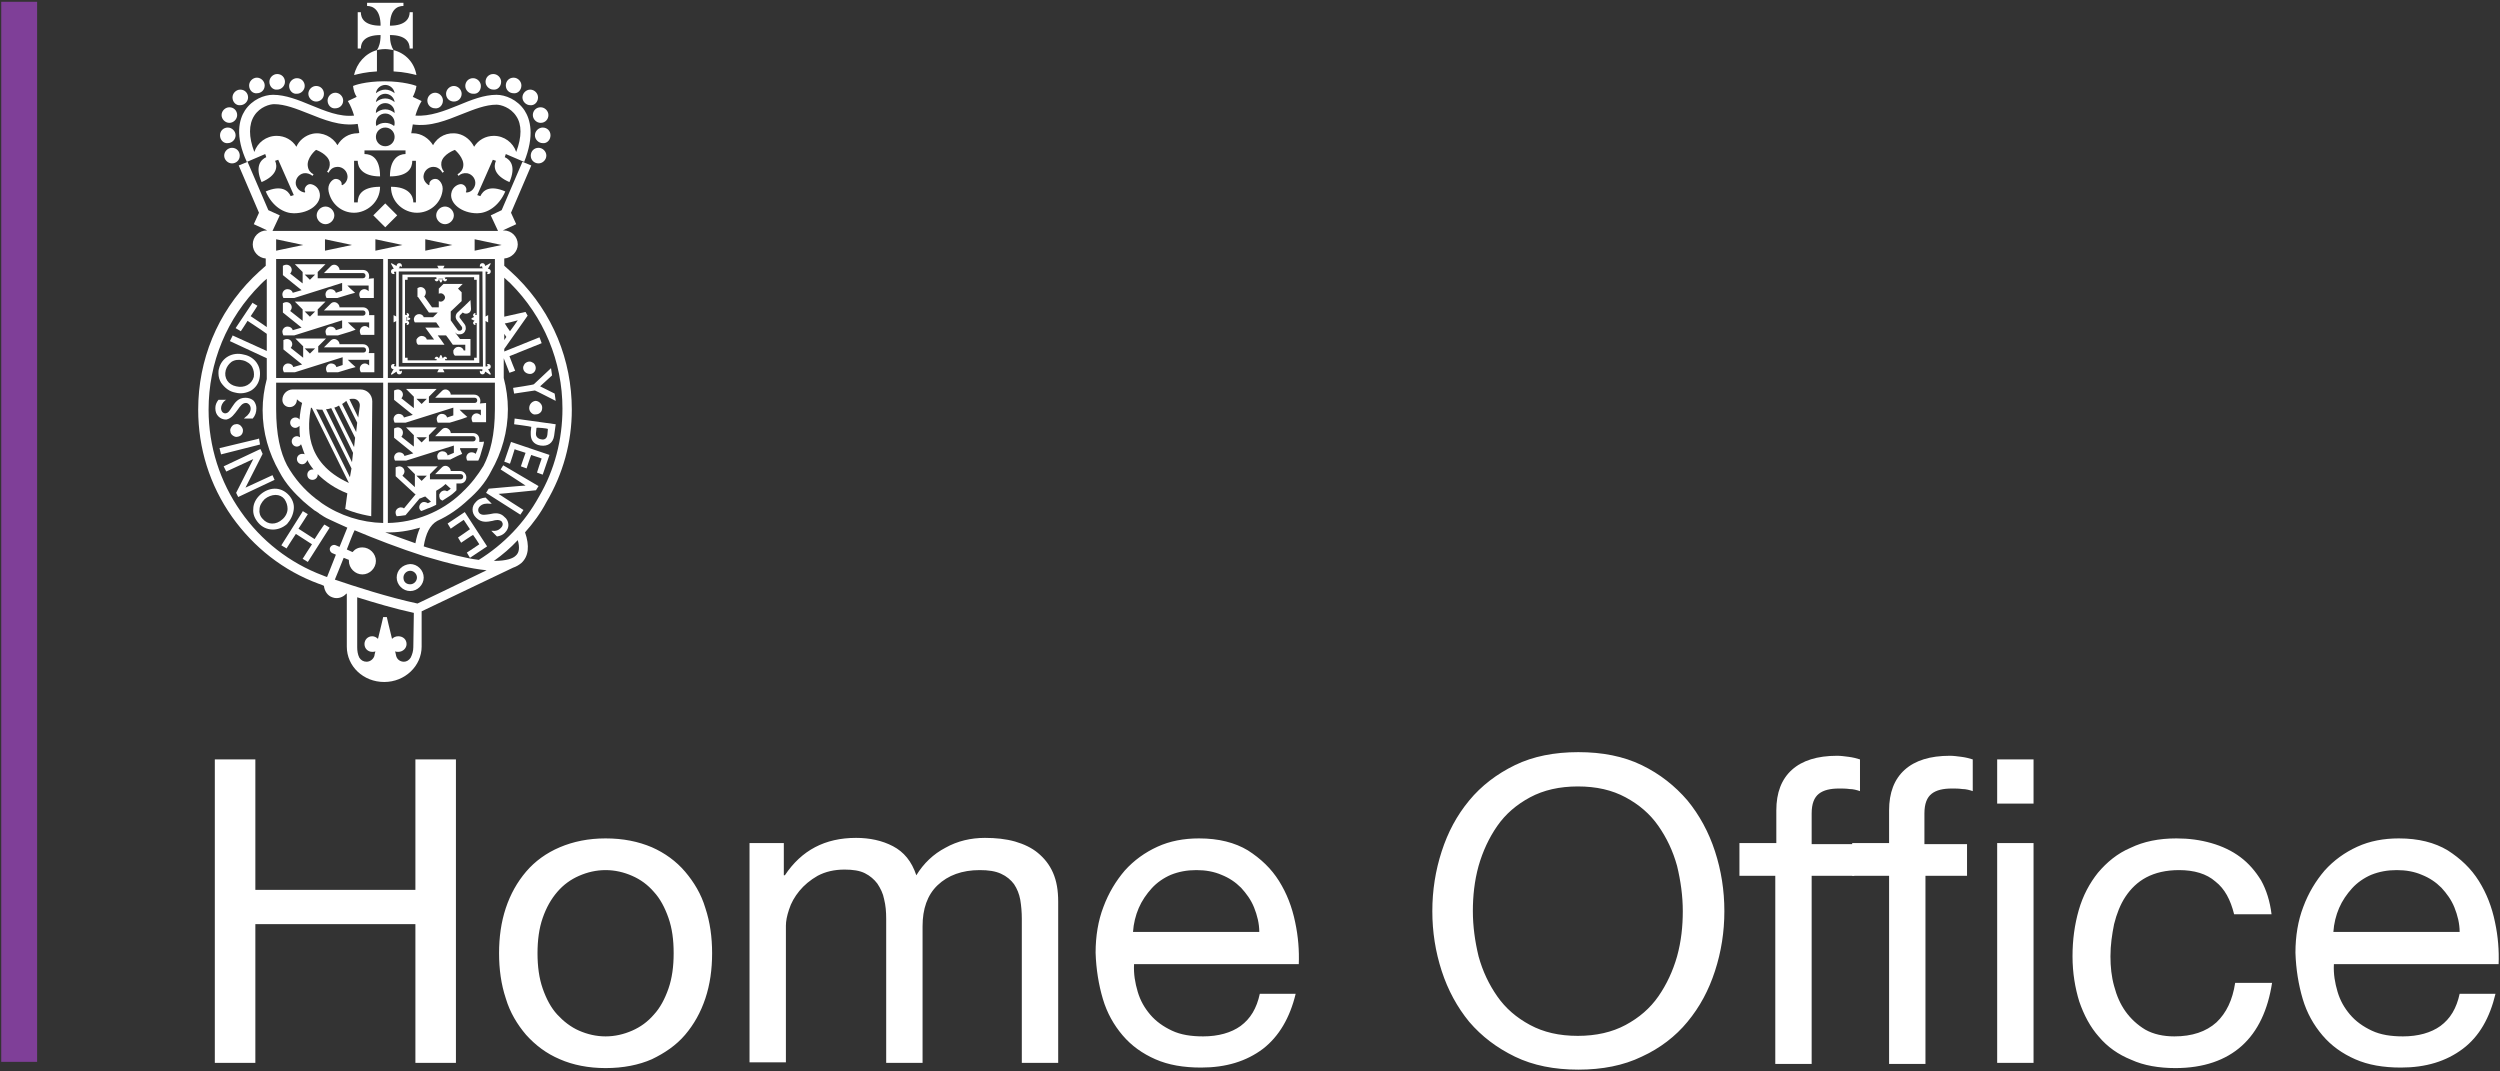
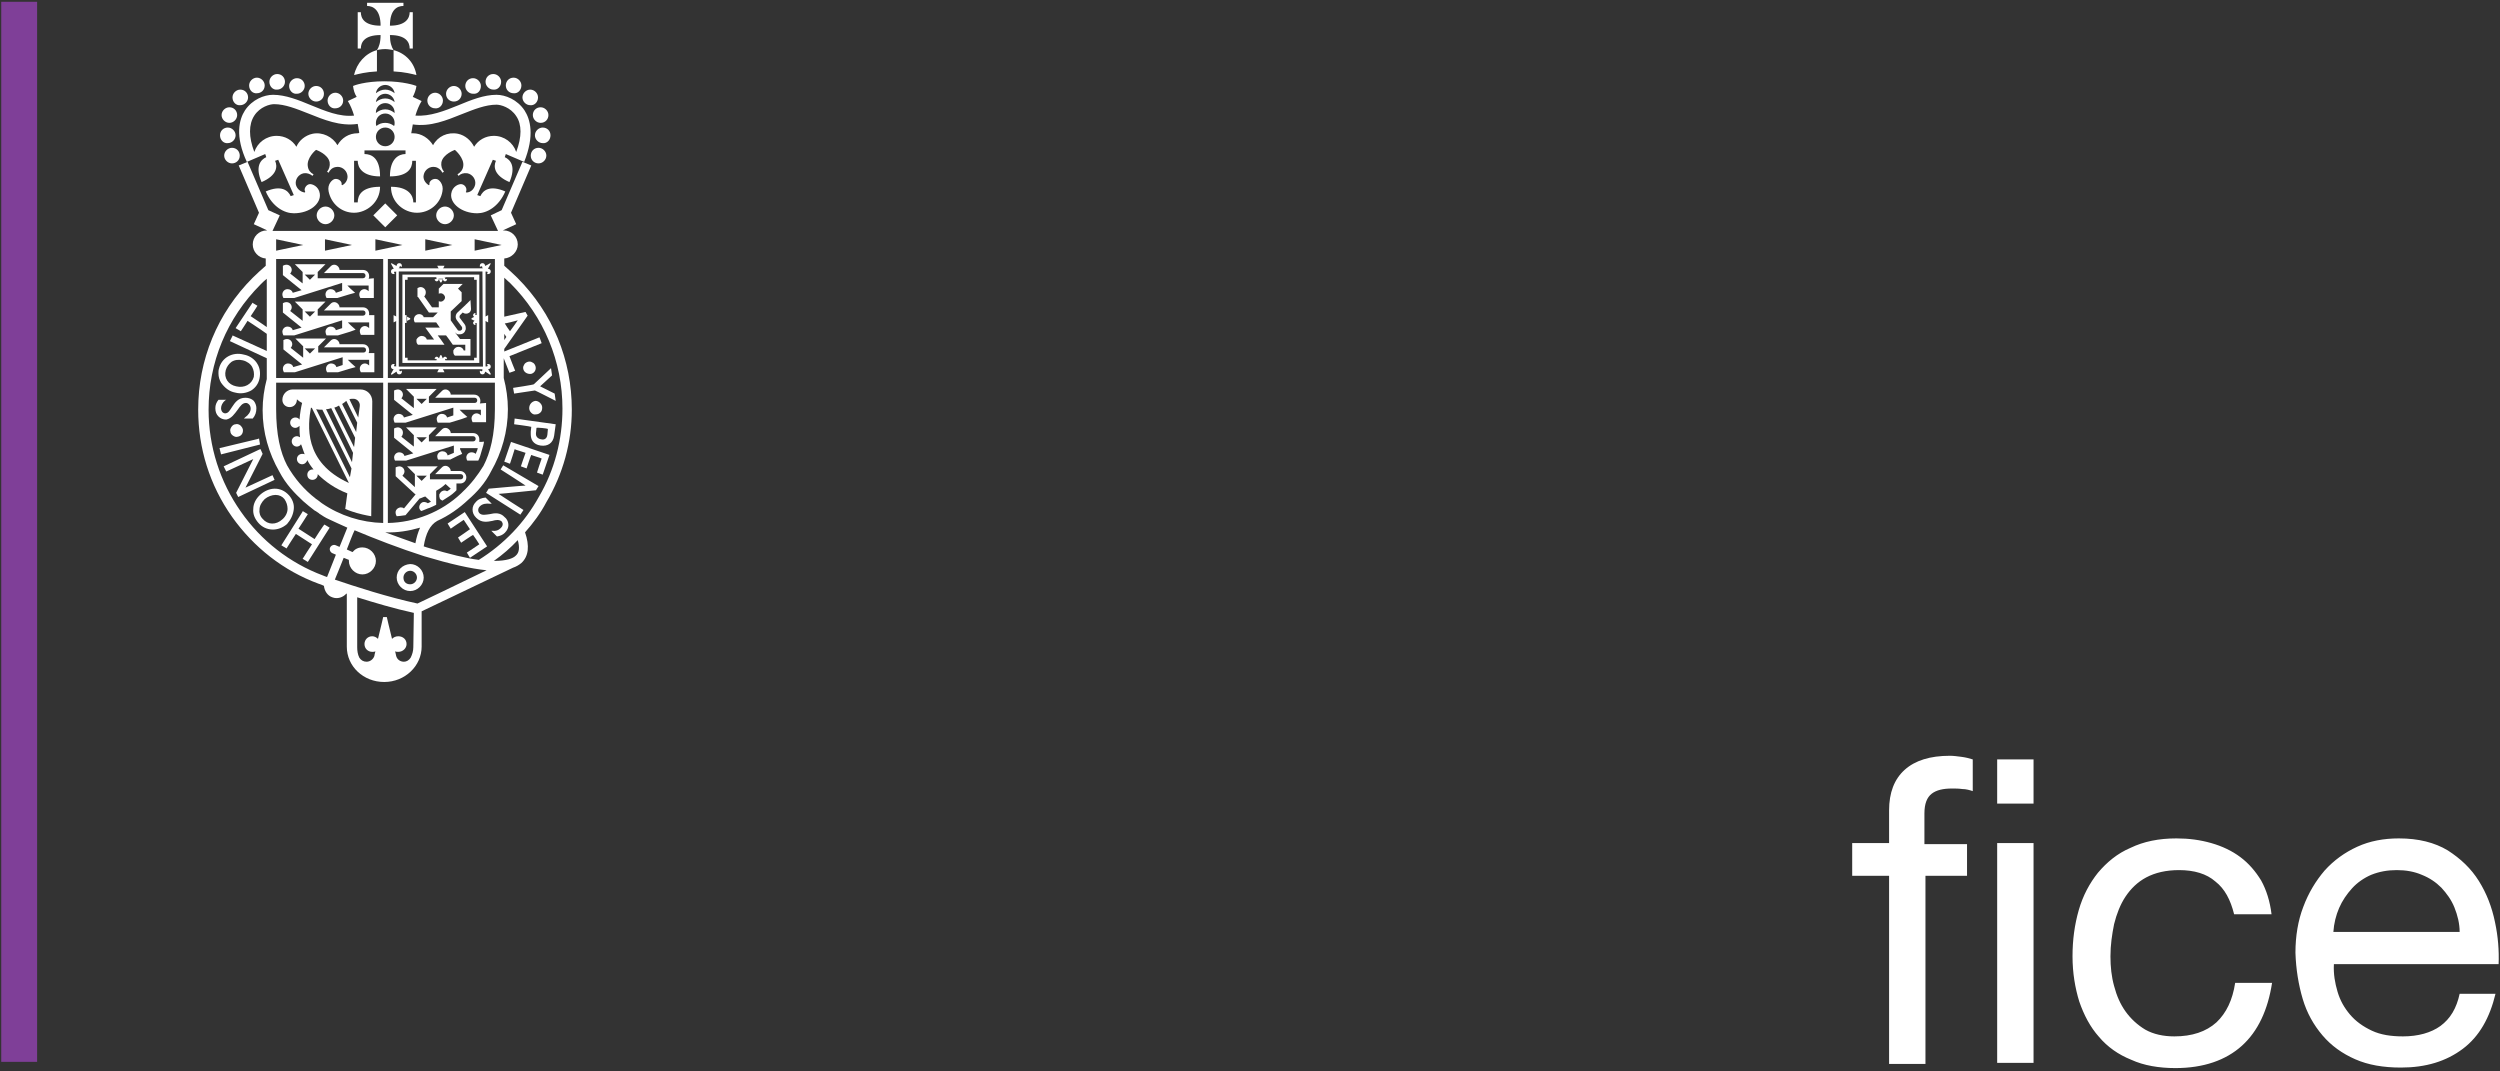
<svg xmlns="http://www.w3.org/2000/svg" width="924px" height="396px" viewBox="0 0 924 396" version="1.1">
  <rect x="0" y="0" width="924" height="396" fill="#333333" stroke="none" />
  <title>home-office-logo</title>
  <g id="Page-1" stroke="none" stroke-width="1" fill="none" fill-rule="evenodd">
    <g id="home-office-logo" transform="translate(0.462, 0.661)" fill-rule="nonzero">
      <polygon id="Path" fill="#7F3F98" points="6.21724894e-15 0 13.252 0 13.252 391.797 6.21724894e-15 391.797" />
      <path d="M145.003,17.861 L145.003,25.736 C149.036,25.928 151.917,26.696 153.454,27.08 C152.685,22.471 149.42,19.014 145.003,17.861 Z M140.202,12.292 C140.202,14.98 139.625,16.709 138.857,17.861 C138.857,17.861 140.202,17.477 141.93,17.477 C143.082,17.477 144.811,17.861 145.003,17.861 C144.235,16.709 143.659,14.98 143.659,12.292 C149.612,12.292 150.957,14.98 150.957,17.285 L152.109,17.285 L152.109,3.841 L150.957,3.841 C150.957,6.146 149.42,8.835 143.659,8.835 C143.659,2.881 146.347,1.536 148.652,1.536 L148.652,0.384 L135.208,0.384 L135.208,1.536 C137.513,1.536 140.202,3.073 140.202,8.835 C134.248,8.835 132.903,6.146 132.903,3.841 L131.751,3.841 L131.751,17.285 L132.903,17.285 C132.903,14.98 134.248,12.292 140.202,12.292 L140.202,12.292 Z M138.857,17.861 C134.632,19.014 131.367,22.663 130.407,27.08 C131.943,26.696 134.824,25.928 138.857,25.736 L138.857,17.861 Z M146.155,212.8 C146.155,215.488 148.46,217.793 151.149,217.793 C153.838,217.793 156.142,215.488 156.142,212.8 C156.142,210.111 153.838,207.806 151.149,207.806 C148.268,207.998 146.155,210.111 146.155,212.8 Z M148.652,212.8 C148.652,211.455 149.804,210.303 151.149,210.303 C152.493,210.303 153.646,211.455 153.646,212.8 C153.646,214.144 152.493,215.296 151.149,215.296 C149.612,215.296 148.652,214.336 148.652,212.8 Z M137.129,147.692 C137.129,145.195 135.208,143.275 132.711,143.275 L107.744,143.275 C105.631,143.275 103.903,145.003 103.903,147.116 C103.903,148.652 105.055,149.805 106.591,149.805 C108.128,149.805 109.28,148.652 109.28,146.924 C109.856,147.5 110.433,147.884 111.201,148.268 C110.817,149.805 110.433,151.917 110.241,154.414 C109.856,153.838 109.28,153.646 108.704,153.646 C107.744,153.646 106.784,154.414 106.784,155.566 C106.784,156.527 107.552,157.487 108.704,157.487 C109.28,157.487 109.856,157.103 110.241,156.719 C110.241,158.063 110.241,159.408 110.433,160.944 C110.049,160.752 109.664,160.56 109.28,160.56 C108.32,160.56 107.36,161.328 107.36,162.481 C107.36,163.441 108.128,164.401 109.28,164.401 C109.856,164.401 110.625,164.017 110.817,163.441 C110.817,163.633 110.817,163.825 111.009,164.017 C111.393,165.169 111.777,166.322 112.161,167.282 C111.969,167.09 111.585,167.09 111.201,167.09 C110.241,167.09 109.28,167.858 109.28,169.011 C109.28,169.971 110.049,170.931 111.201,170.931 C112.161,170.931 112.929,170.163 113.121,169.395 C113.698,170.547 114.466,171.699 115.426,172.852 L115.042,172.852 C114.082,172.852 113.121,173.62 113.121,174.772 C113.121,175.925 113.89,176.693 115.042,176.693 C116.002,176.693 116.963,175.925 116.963,174.772 L116.963,174.58 C119.843,177.461 123.493,179.958 127.91,181.686 L127.142,187.448 C127.142,187.448 128.87,188.216 131.559,188.985 C134.248,189.753 136.745,190.137 136.745,190.137 L137.129,147.692 Z M114.466,149.997 C114.466,149.997 114.658,149.997 114.85,150.189 L128.486,177.845 C111.585,170.163 113.313,156.335 114.466,149.997 Z M128.87,175.733 L116.386,150.573 C117.155,150.765 117.923,150.765 118.691,150.765 L129.446,172.468 L128.87,175.733 Z M129.638,170.163 L120.036,150.573 C120.804,150.573 121.38,150.381 121.956,150.189 L130.022,166.706 L129.638,170.163 Z M130.407,164.593 L123.108,149.997 C123.685,149.805 124.261,149.613 124.837,149.229 L130.791,161.136 L130.407,164.593 Z M131.175,159.024 L125.989,148.652 C126.565,148.268 127.142,147.884 127.526,147.5 L131.559,155.566 L131.175,159.024 Z M132.519,149.421 L131.943,153.646 L128.678,146.924 C129.062,146.732 129.446,146.732 129.83,146.732 C131.367,146.54 132.711,147.884 132.519,149.421 L132.519,149.421 Z M120.612,36.491 C120.612,34.954 121.956,33.61 123.493,33.61 C125.029,33.61 126.373,34.954 126.373,36.491 C126.373,38.219 125.029,39.372 123.493,39.372 C121.956,39.564 120.612,38.219 120.612,36.491 Z M82.393,56.849 C82.393,55.313 83.737,53.968 85.274,53.968 C87.002,53.968 88.154,55.313 88.154,56.849 C88.154,58.578 86.81,59.73 85.274,59.73 C83.737,59.73 82.393,58.385 82.393,56.849 Z M80.856,49.359 C80.856,47.63 82.201,46.478 83.737,46.478 C85.274,46.478 86.618,47.822 86.618,49.359 C86.618,50.895 85.274,52.24 83.737,52.24 C82.201,52.432 80.856,51.087 80.856,49.359 Z M81.432,41.869 C81.432,40.332 82.777,38.988 84.313,38.988 C86.042,38.988 87.194,40.332 87.194,41.869 C87.194,43.405 85.85,44.749 84.313,44.749 C82.777,44.749 81.432,43.405 81.432,41.869 Z M85.466,35.339 C85.466,33.802 86.81,32.458 88.346,32.458 C90.075,32.458 91.227,33.802 91.227,35.339 C91.227,36.875 89.883,38.219 88.346,38.219 C86.81,38.411 85.466,37.067 85.466,35.339 Z M91.611,30.921 C91.611,29.385 92.956,28.04 94.492,28.04 C96.029,28.04 97.373,29.385 97.373,30.921 C97.373,32.65 96.029,33.802 94.492,33.802 C92.956,33.994 91.611,32.65 91.611,30.921 Z M99.102,29.577 C99.102,28.04 100.446,26.696 101.982,26.696 C103.711,26.696 104.863,28.04 104.863,29.577 C104.863,31.113 103.519,32.458 101.982,32.458 C100.446,32.65 99.102,31.305 99.102,29.577 Z M106.399,31.113 C106.399,29.577 107.744,28.232 109.28,28.232 C111.009,28.232 112.161,29.577 112.161,31.113 C112.161,32.65 110.817,33.994 109.28,33.994 C107.744,34.186 106.399,32.842 106.399,31.113 Z M113.506,33.994 C113.506,32.458 114.85,31.113 116.386,31.113 C118.115,31.113 119.267,32.458 119.267,33.994 C119.267,35.723 117.923,36.875 116.386,36.875 C114.85,36.875 113.506,35.531 113.506,33.994 Z M163.248,36.491 C163.248,34.954 161.904,33.61 160.368,33.61 C158.831,33.61 157.487,34.954 157.487,36.491 C157.487,38.219 158.831,39.372 160.368,39.372 C161.904,39.564 163.248,38.219 163.248,36.491 Z M201.468,56.849 C201.468,55.313 200.124,53.968 198.587,53.968 C196.859,53.968 195.706,55.313 195.706,56.849 C195.706,58.578 197.051,59.73 198.587,59.73 C200.124,59.73 201.468,58.385 201.468,56.849 Z M203.004,49.359 C203.004,47.63 201.66,46.478 200.124,46.478 C198.587,46.478 197.243,47.822 197.243,49.359 C197.243,50.895 198.587,52.24 200.124,52.24 C201.66,52.432 203.004,51.087 203.004,49.359 Z M202.236,41.869 C202.236,40.332 200.892,38.988 199.355,38.988 C197.627,38.988 196.474,40.332 196.474,41.869 C196.474,43.405 197.819,44.749 199.355,44.749 C201.084,44.749 202.236,43.405 202.236,41.869 Z M198.395,35.339 C198.395,33.802 197.051,32.458 195.514,32.458 C193.978,32.458 192.633,33.802 192.633,35.339 C192.633,36.875 193.978,38.219 195.514,38.219 C197.051,38.411 198.395,37.067 198.395,35.339 Z M192.249,30.921 C192.249,29.385 190.905,28.04 189.368,28.04 C187.64,28.04 186.487,29.385 186.487,30.921 C186.487,32.65 187.832,33.802 189.368,33.802 C190.905,33.994 192.249,32.65 192.249,30.921 Z M184.759,29.577 C184.759,28.04 183.415,26.696 181.878,26.696 C180.15,26.696 178.997,28.04 178.997,29.577 C178.997,31.113 180.342,32.458 181.878,32.458 C183.415,32.65 184.759,31.305 184.759,29.577 Z M177.269,31.113 C177.269,29.577 175.924,28.232 174.388,28.232 C172.659,28.232 171.507,29.577 171.507,31.113 C171.507,32.65 172.851,33.994 174.388,33.994 C176.116,34.186 177.269,32.842 177.269,31.113 Z M170.163,33.994 C170.163,32.458 168.818,31.113 167.282,31.113 C165.745,31.113 164.401,32.458 164.401,33.994 C164.401,35.723 165.745,36.875 167.282,36.875 C169.01,36.875 170.163,35.531 170.163,33.994 Z M167.282,78.936 C167.282,77.207 165.745,75.671 164.017,75.671 C162.288,75.671 160.752,77.207 160.752,78.936 C160.752,80.664 162.288,82.201 164.017,82.201 C165.745,82.201 167.282,80.664 167.282,78.936 Z M145.963,98.526 L145.963,135.785 L178.997,135.785 L178.997,98.526 L145.963,98.526 Z M178.037,134.824 L146.924,134.824 L146.924,99.678 L177.845,99.678 L178.037,134.824 Z" id="Shape" fill="#FFFFFF" />
      <path d="M150.189,100.83 L148.268,100.83 L148.268,133.48 L176.693,133.48 L176.693,100.83 L158.639,100.83 L150.189,100.83 Z M174.772,101.79 L174.772,102.751 L175.732,102.751 L175.732,131.559 L174.772,131.559 L174.772,132.519 L150.189,132.519 L150.189,131.559 L149.228,131.559 L149.228,102.751 L150.189,102.751 L150.189,101.79 L174.772,101.79 Z" id="Shape" fill="#FFFFFF" />
      <path d="M173.428,110.241 L171.891,111.777 C171.891,111.777 171.699,111.777 171.699,111.969 L168.818,114.658 C167.858,115.426 167.666,116.771 168.434,117.731 L170.163,120.036 C170.355,120.228 170.355,120.42 170.355,120.804 C170.355,120.996 170.163,121.38 169.97,121.38 C169.778,121.572 169.586,121.572 169.202,121.572 C169.01,121.572 168.626,121.38 168.626,121.188 C168.626,121.188 166.898,118.884 166.129,117.731 L166.129,114.466 L170.163,110.625 L170.163,107.36 L168.818,106.016 L170.547,104.287 L163.441,104.287 L161.712,106.016 L161.712,107.936 C161.904,107.744 162.288,107.744 162.48,107.744 C163.248,107.744 164.017,108.512 164.017,109.281 C164.017,110.049 163.248,110.817 162.48,110.817 C162.288,110.817 161.904,110.817 161.712,110.625 L161.712,112.93 L159.215,112.93 L156.334,108.897 C156.719,108.512 156.911,107.936 156.911,107.36 C156.911,106.208 155.95,105.439 154.99,105.439 C154.606,105.439 154.222,105.632 153.838,105.824 L153.838,109.089 L154.03,109.089 L156.719,112.93 L158.063,114.85 L161.328,114.85 L159.599,116.579 L156.142,116.579 C155.95,115.811 155.182,115.426 154.414,115.426 C153.646,115.426 152.877,116.003 152.685,116.579 C152.685,116.771 152.493,116.963 152.493,117.347 C152.493,117.731 152.685,118.307 152.877,118.499 L160.752,118.499 L162.096,120.42 L156.719,120.42 L158.831,123.301 L159.983,124.837 L157.295,124.837 C157.103,124.069 156.334,123.493 155.374,123.493 C154.606,123.493 153.838,124.069 153.454,124.837 L153.454,125.413 C153.454,125.99 153.646,126.374 154.03,126.758 L163.825,126.758 L162.48,124.837 L161.328,123.301 L164.401,123.301 L165.553,124.837 L166.898,126.758 L171.507,126.758 L171.507,128.871 L170.931,128.871 C170.739,128.102 169.97,127.526 169.01,127.526 C168.05,127.526 167.474,128.102 167.09,128.871 L167.09,129.447 C167.09,130.023 167.282,130.407 167.666,130.791 L173.428,130.791 L173.428,124.645 L169.586,124.645 L167.666,122.148 C168.05,122.533 168.434,122.917 169.01,122.917 C169.586,122.917 170.163,122.917 170.739,122.533 C171.315,122.148 171.507,121.572 171.699,120.996 C171.699,120.42 171.699,119.844 171.315,119.268 L169.586,116.963 C169.202,116.579 169.394,115.811 169.778,115.619 L170.547,114.85 C171.315,115.426 172.275,115.426 173.043,114.85 C173.428,114.466 173.62,114.082 173.62,113.506 L173.428,110.241 Z M146.347,78.936 L141.93,83.353 L137.513,78.936 L141.93,74.518 L146.347,78.936 Z M116.578,78.936 C116.578,77.207 118.115,75.671 119.843,75.671 C121.572,75.671 123.108,77.207 123.108,78.936 C123.108,80.664 121.572,82.201 119.843,82.201 C118.115,82.201 116.578,80.664 116.578,78.936 Z M176.693,162.673 L176.693,161.712 C176.693,160.368 175.732,159.408 174.388,159.408 L166.129,159.408 C166.129,158.447 165.169,157.487 164.209,157.487 C163.633,157.487 163.248,157.679 162.864,158.063 L160.368,160.56 L174.388,160.56 C174.964,160.56 175.348,160.944 175.348,161.52 C175.348,162.096 174.964,162.481 174.388,162.481 L158.063,162.481 L158.063,160.176 L160.944,157.295 L149.612,157.295 L152.493,160.176 L152.493,164.401 L147.884,160.752 C148.268,160.368 148.46,159.792 148.46,159.216 C148.46,158.063 147.5,157.295 146.539,157.295 C146.155,157.295 145.579,157.487 145.195,157.679 L145.195,161.136 L152.301,166.898 L149.036,167.858 C148.844,167.09 148.076,166.514 147.116,166.514 C145.963,166.514 145.195,167.474 145.195,168.434 C145.195,168.818 145.387,169.395 145.579,169.587 L149.612,169.587 L167.282,164.017 L167.282,166.706 L164.977,167.666 C164.785,166.706 164.017,166.13 163.056,166.13 C161.904,166.13 161.136,167.09 161.136,168.05 C161.136,168.434 161.328,169.011 161.52,169.203 L165.937,169.203 L168.626,167.858 L170.355,167.09 L169.586,165.361 L169.586,164.977 L176.116,164.977 C176.116,165.169 175.924,165.554 175.924,165.746 C175.732,166.13 175.54,166.706 175.348,167.09 C174.964,166.706 174.388,166.514 173.812,166.514 C172.659,166.514 171.891,167.474 171.891,168.434 C171.891,168.818 172.083,169.395 172.275,169.587 L176.308,169.587 C176.885,168.434 177.269,167.09 177.461,166.322 C178.037,164.593 178.421,163.057 178.421,162.481 C178.613,162.673 176.693,162.673 176.693,162.673 L176.693,162.673 Z M155.374,162.865 L153.454,160.944 L157.295,160.944 L155.374,162.865 Z M176.885,148.46 C177.077,148.076 177.077,147.884 177.077,147.5 C177.077,146.156 176.116,145.195 174.772,145.195 L166.129,145.195 C166.129,144.235 165.169,143.275 164.209,143.275 C163.633,143.275 163.248,143.467 162.864,143.851 L160.368,146.348 L174.964,146.348 C175.54,146.348 175.924,146.732 175.924,147.308 C175.924,147.884 175.54,148.268 174.964,148.268 L158.063,148.268 L158.063,145.964 L160.944,143.083 L149.612,143.083 L152.493,145.964 L152.493,150.189 L147.884,146.54 C148.268,146.156 148.46,145.58 148.46,145.195 C148.46,144.043 147.5,143.275 146.539,143.275 C146.155,143.275 145.579,143.467 145.195,143.659 L145.195,147.116 L152.109,152.686 L148.844,153.646 C148.652,152.878 147.884,152.302 146.924,152.302 C145.771,152.302 145.003,153.262 145.003,154.222 C145.003,154.606 145.195,155.182 145.387,155.567 L149.42,155.567 L167.09,149.997 L167.09,152.878 L164.785,153.646 C164.593,152.878 163.825,152.302 162.864,152.302 C161.712,152.302 160.944,153.262 160.944,154.222 C160.944,154.606 161.136,155.182 161.328,155.567 L165.745,155.567 L170.163,154.222 L172.275,153.454 L170.547,151.917 L169.394,150.765 L177.269,150.765 L177.269,152.878 C176.885,152.494 176.308,152.109 175.732,152.109 C174.58,152.109 173.812,153.07 173.812,154.03 C173.812,154.414 174.004,154.99 174.196,155.374 L179.189,155.374 L179.189,148.268 L176.885,148.46 Z M155.374,148.652 L153.454,146.732 L157.295,146.732 L155.374,148.652 Z M169.586,173.428 L166.129,173.428 C166.129,172.468 165.169,171.507 164.209,171.507 C163.633,171.507 163.248,171.699 162.864,172.083 L160.368,174.58 L169.778,174.58 C170.355,174.58 170.739,174.964 170.739,175.541 C170.739,176.117 170.355,176.501 169.778,176.501 L158.447,176.501 L158.447,174.58 L161.328,171.699 L149.996,171.699 L152.877,174.58 L152.877,179.382 L148.268,175.156 C148.652,174.772 149.036,174.196 149.036,173.62 C149.036,172.468 148.076,171.699 147.116,171.699 C146.732,171.699 146.155,171.891 145.771,172.083 L145.771,175.348 L153.069,182.07 L153.454,181.686 L148.844,187.256 C148.46,186.872 147.884,186.872 147.5,186.872 C146.347,187.064 145.579,188.024 145.771,188.985 C145.771,189.369 145.963,189.753 146.155,190.137 C146.924,190.137 147.884,189.945 149.42,189.753 L154.606,183.607 C155.374,183.415 155.95,183.031 156.719,182.839 L158.831,184.759 L157.679,185.335 C157.103,184.951 156.334,184.759 155.758,184.951 C154.798,185.335 154.222,186.488 154.606,187.448 C154.798,187.832 154.99,188.024 155.182,188.216 C155.182,188.216 155.95,188.024 156.719,187.64 C157.487,187.256 158.255,187.064 158.255,187.064 C159.215,186.68 159.983,186.296 160.752,185.912 L160.752,180.726 C162.096,179.958 163.248,179.19 164.209,178.229 L166.129,179.958 C165.745,180.342 165.361,180.534 164.785,180.918 C164.209,180.534 163.441,180.534 162.864,180.918 C162.48,181.11 162.096,181.686 161.904,182.07 L161.904,182.839 C161.904,183.031 162.096,183.415 162.096,183.607 C162.288,183.991 162.672,184.183 163.056,184.375 C164.017,183.799 164.785,183.223 165.745,182.647 C166.321,182.263 167.09,181.686 167.666,181.11 L168.242,180.534 L168.242,178.037 L169.586,178.037 C170.931,178.037 171.891,177.077 171.891,175.733 C171.891,174.58 170.931,173.428 169.586,173.428 L169.586,173.428 Z M155.374,177.077 L153.454,175.156 L157.295,175.156 L155.374,177.077 Z M135.784,129.831 C135.976,129.447 135.976,129.255 135.976,128.871 C135.976,127.526 135.016,126.566 133.672,126.566 L125.029,126.566 C125.029,125.606 124.069,124.645 123.108,124.645 C122.532,124.645 122.148,124.837 121.764,125.221 L119.267,127.718 L133.864,127.718 C134.44,127.718 134.824,128.102 134.824,128.678 C134.824,129.255 134.44,129.639 133.864,129.639 L117.155,129.639 L117.155,127.334 L120.036,124.453 L108.704,124.453 L111.585,127.334 L111.585,131.559 L106.976,127.91 C107.36,127.526 107.552,126.95 107.552,126.566 C107.552,125.413 106.591,124.645 105.631,124.645 C105.055,124.645 104.671,124.837 104.287,125.029 L104.287,128.486 L111.201,134.056 L107.936,135.016 C107.744,134.248 106.976,133.672 106.015,133.672 C104.863,133.672 104.095,134.632 104.095,135.593 C104.095,136.169 104.287,136.553 104.479,136.937 L108.512,136.937 L126.181,131.367 L126.181,134.248 L123.877,135.016 C123.685,134.248 122.916,133.672 121.956,133.672 C120.804,133.672 120.036,134.632 120.036,135.593 C120.036,136.169 120.228,136.553 120.42,136.937 L124.453,136.937 L128.87,135.593 L130.983,135.016 L129.254,133.48 L128.102,132.328 L135.976,132.328 L135.976,134.44 C135.592,134.056 135.016,133.672 134.44,133.672 C133.287,133.672 132.519,134.632 132.519,135.593 C132.519,136.169 132.711,136.553 132.903,136.937 L137.897,136.937 L137.897,129.831 L135.784,129.831 Z M114.082,130.023 L112.161,128.102 L116.002,128.102 L114.082,130.023 Z M135.784,116.195 C135.976,115.811 135.976,115.619 135.976,115.234 C135.976,113.89 135.016,112.93 133.672,112.93 L125.029,112.93 C125.029,111.969 124.069,111.009 123.108,111.009 C122.532,111.009 122.148,111.201 121.764,111.585 L119.267,114.082 L133.672,114.082 C134.248,114.082 134.632,114.466 134.632,115.042 C134.632,115.619 134.248,116.003 133.672,116.003 L116.963,116.003 L116.963,113.698 L119.843,110.817 L108.512,110.817 L111.393,113.698 L111.393,117.923 L106.784,114.274 C107.168,113.89 107.36,113.314 107.36,112.93 C107.36,111.777 106.399,111.009 105.439,111.009 C104.863,111.009 104.479,111.201 104.095,111.393 L104.095,114.85 L111.009,120.42 L107.744,121.38 C107.552,120.612 106.784,120.036 105.823,120.036 C104.671,120.036 103.903,120.996 103.903,121.956 C103.903,122.341 104.095,122.917 104.287,123.301 L108.32,123.301 L125.989,117.731 L125.989,120.612 L123.685,121.38 C123.493,120.612 122.724,120.036 121.764,120.036 C120.612,120.036 119.843,120.996 119.843,121.956 C119.843,122.341 120.036,122.917 120.228,123.301 L124.453,123.301 L128.87,121.956 L130.983,121.188 L129.254,119.652 L128.102,118.499 L135.976,118.499 L135.976,120.612 C135.592,120.228 135.016,119.844 134.44,119.844 C133.287,119.844 132.519,120.804 132.519,121.764 C132.519,122.148 132.711,122.725 132.903,123.109 L137.897,123.109 L137.897,115.811 L135.784,115.811 L135.784,116.195 Z M114.082,116.387 L112.161,114.466 L116.002,114.466 L114.082,116.387 Z M135.784,102.367 C135.976,101.982 135.976,101.79 135.976,101.406 C135.976,100.062 135.016,99.102 133.672,99.102 L125.029,99.102 C125.029,98.141 124.069,97.181 123.108,97.181 C122.532,97.181 122.148,97.373 121.764,97.757 L119.267,100.254 L133.672,100.254 C134.248,100.254 134.632,100.638 134.632,101.214 C134.632,101.79 134.248,102.174 133.672,102.174 L116.963,102.174 L116.963,99.87 L119.843,96.989 L108.512,96.989 L111.393,99.87 L111.393,104.095 L106.784,100.446 C107.168,100.062 107.36,99.486 107.36,99.102 C107.36,97.949 106.399,97.181 105.439,97.181 C104.863,97.181 104.479,97.373 104.095,97.565 L104.095,101.022 L111.009,106.592 L107.744,107.552 C107.552,106.784 106.784,106.208 105.823,106.208 C104.671,106.208 103.903,107.168 103.903,108.128 C103.903,108.704 104.095,109.089 104.287,109.473 L108.32,109.473 L125.989,103.903 L125.989,106.784 L123.685,107.552 C123.493,106.784 122.724,106.208 121.764,106.208 C120.612,106.208 119.843,107.168 119.843,108.128 C119.843,108.704 120.036,109.089 120.228,109.473 L124.261,109.473 L128.678,108.128 L130.791,107.552 L129.062,106.016 L127.91,104.863 L135.784,104.863 L135.784,106.976 C135.4,106.592 134.824,106.208 134.248,106.208 C133.095,106.208 132.327,107.168 132.327,108.128 C132.327,108.704 132.519,109.089 132.711,109.473 L137.705,109.473 L137.705,102.174 L135.784,102.367 Z M114.082,102.751 L112.161,100.83 L116.002,100.83 L114.082,102.751 Z M195.898,137.513 C197.243,137.129 197.819,135.785 197.435,134.632 C197.243,134.056 196.859,133.48 196.282,133.288 C195.706,132.904 195.13,132.904 194.554,133.096 C193.978,133.288 193.402,133.672 193.209,134.248 C192.825,134.824 192.825,135.4 193.017,135.977 C193.402,137.129 194.746,137.705 195.898,137.513 Z M189.176,142.699 L189.56,144.811 L197.243,143.659 C197.435,143.659 204.925,147.5 204.925,147.5 L204.541,144.811 L199.163,142.122 C199.547,141.738 203.581,138.089 203.581,138.089 L203.196,135.4 L203.004,135.593 C203.004,135.593 197.051,141.162 196.859,141.354 C196.859,141.546 189.176,142.699 189.176,142.699 L189.176,142.699 Z M195.13,150.189 C195.13,150.765 195.322,151.341 195.898,151.917 C196.282,152.302 196.859,152.686 197.627,152.494 C198.203,152.494 198.779,152.302 199.355,151.725 C199.739,151.341 199.931,150.765 199.931,149.997 C199.931,149.421 199.739,148.844 199.163,148.268 C198.779,147.884 198.203,147.5 197.435,147.5 C196.09,147.692 195.13,148.844 195.13,150.189 L195.13,150.189 Z M189.752,154.03 L189.56,156.143 C189.56,156.143 195.514,156.911 195.898,157.103 C195.898,157.295 195.706,158.831 195.706,158.831 L195.706,159.792 C195.706,160.752 195.898,161.712 196.474,162.481 C197.051,163.249 198.011,163.825 199.355,164.017 C202.044,164.401 203.965,163.057 204.349,160.368 L204.925,156.143 L189.752,154.03 Z M202.044,157.871 C202.044,158.063 201.852,159.984 201.852,159.984 C201.66,161.904 200.124,161.904 199.547,161.712 C198.395,161.52 197.627,160.752 197.627,159.792 L197.627,159.408 C197.627,159.408 197.819,157.871 197.819,157.487 C198.203,157.295 201.852,157.679 202.044,157.871 L202.044,157.871 Z M188.408,162.673 L185.911,169.971 L188.024,170.739 C188.024,170.739 189.752,165.554 189.752,165.361 C189.944,165.554 193.402,166.514 193.786,166.706 C193.594,167.09 192.057,171.699 192.057,171.699 L194.17,172.468 C194.17,172.468 195.706,167.666 195.898,167.474 C196.09,167.666 199.547,168.626 199.739,168.818 C199.547,169.203 198.011,174.004 198.011,174.004 L200.124,174.772 L202.62,167.474 L188.408,162.673 Z M185.527,171.315 L184.567,172.852 C184.567,172.852 193.017,178.229 193.786,178.805 C192.825,178.805 180.15,179.958 180.15,179.958 L179.189,181.494 L191.865,189.561 L193.017,187.832 C193.017,187.832 184.567,182.455 183.799,181.878 C184.759,181.878 197.627,180.534 197.627,180.534 L198.587,178.998 L185.527,171.315 Z M180.534,189.369 C178.997,189.561 177.653,189.945 176.693,188.985 C176.308,188.6 175.924,187.448 176.885,186.488 C177.845,185.528 179.189,185.335 180.726,185.528 L181.302,185.528 L178.997,183.223 C177.461,183.415 176.308,183.799 175.348,184.951 C174.58,185.72 174.196,186.68 174.196,187.64 C174.196,188.792 174.58,189.753 175.54,190.713 C177.461,192.634 179.573,192.25 181.494,191.865 C182.838,191.481 183.991,191.289 184.951,192.057 C185.143,192.442 185.335,192.634 185.335,193.018 C185.335,193.594 185.143,193.978 184.567,194.554 C183.799,195.322 182.838,195.707 181.494,195.515 L181.11,195.515 L183.222,197.627 C184.375,197.435 185.335,197.051 186.103,196.283 C187.064,195.322 187.448,194.362 187.448,193.402 C187.448,192.442 187.064,191.289 186.103,190.521 C184.375,188.6 182.262,188.985 180.534,189.369 L180.534,189.369 Z M171.315,188.6 L164.977,192.826 L166.129,194.746 C166.129,194.746 170.547,191.673 170.931,191.481 C171.123,191.673 173.043,194.746 173.235,194.938 C173.043,195.13 168.818,198.011 168.818,198.011 L169.97,199.932 C169.97,199.932 174.196,197.051 174.388,197.051 C174.58,197.243 176.5,200.124 176.693,200.508 C176.5,200.7 172.083,203.581 172.083,203.581 L173.235,205.501 L179.573,201.276 L171.315,188.6 Z M115.81,198.587 C115.618,198.395 110.049,194.938 109.856,194.746 C110.049,194.554 113.313,189.369 113.313,189.369 L111.393,188.216 L111.393,188.408 L103.519,200.892 L105.439,202.044 C105.439,202.044 108.704,196.859 108.896,196.667 C109.088,196.859 114.658,200.316 114.85,200.508 C114.658,200.7 111.393,205.886 111.393,205.886 L113.313,207.038 L121.38,194.362 L119.459,193.21 C119.267,193.21 116.002,198.203 115.81,198.587 Z M108.128,187.448 C108.32,185.528 107.552,183.799 106.399,182.455 C103.134,178.805 98.718,179.574 95.837,182.07 C94.108,183.607 93.148,185.528 93.148,187.448 C92.956,189.369 93.724,191.097 95.068,192.634 C97.757,195.707 102.366,195.899 105.631,193.018 C106.976,191.481 107.936,189.561 108.128,187.448 Z M105.823,187.448 C105.823,188.792 105.055,190.329 103.903,191.289 C101.598,193.402 98.526,193.402 96.605,191.097 C95.645,190.137 95.261,188.792 95.453,187.64 C95.453,186.296 96.221,184.951 97.373,183.799 C98.526,182.839 100.062,182.263 101.406,182.263 C102.75,182.263 103.903,182.839 104.671,183.799 C105.439,184.951 105.823,186.104 105.823,187.448 L105.823,187.448 Z M100.254,174.964 C100.254,174.964 91.035,179.19 90.267,179.574 C90.651,178.805 96.605,167.09 96.605,167.09 L95.837,165.361 L95.645,165.361 L82.201,171.699 L83.161,173.62 C83.161,173.62 92.38,169.395 93.148,169.011 C92.764,169.779 86.81,181.494 86.81,181.494 L87.578,183.031 L101.022,176.693 L100.254,174.964 Z M80.664,164.977 L81.24,167.282 L95.645,163.633 L95.261,161.328 L95.068,161.52 L80.664,164.977 Z M88.346,156.527 C87.77,156.143 87.194,155.951 86.618,156.143 C86.042,156.143 85.466,156.527 85.081,157.103 C84.697,157.679 84.505,158.255 84.697,158.831 C84.697,159.408 85.081,159.984 85.658,160.368 C86.234,160.752 86.81,160.944 87.386,160.752 C88.731,160.56 89.499,159.408 89.307,158.063 C89.115,157.295 88.731,156.911 88.346,156.527 Z M87.386,150.765 C88.346,149.421 89.115,148.268 90.459,148.268 C90.843,148.268 91.227,148.46 91.611,148.845 C91.996,149.229 92.188,149.805 92.188,150.381 C92.188,151.533 91.419,152.686 90.075,153.646 L89.691,154.03 L92.956,154.03 C93.916,152.878 94.3,151.725 94.3,150.189 C94.3,149.229 93.916,148.268 93.34,147.5 C92.572,146.732 91.419,146.348 90.267,146.348 C87.578,146.348 86.426,148.076 85.274,149.805 C84.505,150.957 83.929,152.109 82.777,152.109 C82.393,152.109 82.009,151.917 81.816,151.725 C81.432,151.341 81.24,150.765 81.24,150.189 C81.24,149.229 81.816,148.076 82.777,147.308 L83.161,147.116 L80.28,147.116 C79.512,148.076 79.128,149.037 79.128,150.189 C79.128,151.533 79.512,152.494 80.28,153.262 C81.048,154.03 82.009,154.414 83.161,154.414 C85.081,154.03 86.234,152.302 87.386,150.765 L87.386,150.765 Z M86.426,144.427 C88.539,145.003 90.651,144.619 92.38,143.659 C93.916,142.699 95.068,141.162 95.453,139.242 C95.837,137.321 95.645,135.4 94.684,133.864 C93.724,132.135 91.803,130.791 89.691,130.407 C85.466,129.255 81.432,131.559 80.472,135.593 C80.28,136.169 80.28,136.745 80.28,137.321 C80.28,138.665 80.664,139.818 81.24,140.778 C82.585,142.699 84.313,144.043 86.426,144.427 L86.426,144.427 Z M82.969,136.169 C83.353,134.824 84.121,133.864 85.081,133.096 C86.234,132.328 87.77,132.135 89.307,132.52 C90.843,132.904 92.188,133.864 92.764,135.016 C93.34,136.169 93.532,137.321 93.34,138.665 C92.572,141.354 89.883,142.891 86.81,142.122 C83.929,141.546 82.201,139.05 82.969,136.169" id="Shape" fill="#FFFFFF" />
      <path d="M210.879,150.765 C210.879,132.327 203.773,115.042 190.713,101.982 C189.176,100.446 187.64,99.102 185.911,97.565 L185.911,94.876 C188.6,94.684 190.905,92.38 190.905,89.691 C190.905,86.81 188.6,84.505 185.719,84.505 L185.335,84.505 L190.329,82.201 L188.408,77.975 L195.898,60.498 L192.633,59.154 L184.951,77.015 L180.918,78.936 L183.607,84.697 L100.254,84.697 L102.942,78.936 L98.718,77.015 L91.035,59.154 L87.77,60.498 L95.261,77.975 L93.34,82.201 L98.333,84.505 L98.141,84.505 C95.261,84.505 92.956,86.81 92.956,89.691 C92.956,92.38 95.068,94.684 97.757,94.876 L97.757,97.565 C96.221,98.91 94.492,100.446 92.956,101.982 C79.896,115.042 72.79,132.327 72.79,150.765 C72.79,164.977 77.015,178.613 85.274,190.329 C93.34,201.66 104.287,210.303 117.347,215.104 C117.347,215.104 118.115,215.296 119.267,215.872 C119.459,217.793 120.612,219.522 122.34,220.098 C124.261,220.866 126.373,220.098 127.526,218.753 L127.718,218.753 L127.718,238.343 C127.718,245.641 133.864,251.403 141.546,251.403 C149.228,251.403 155.374,245.449 155.374,238.343 L155.374,225.283 L189.176,209.15 C190.329,208.766 191.289,208.19 192.249,207.422 C194.938,204.925 195.322,201.084 193.594,196.091 C196.667,192.634 199.355,188.984 201.468,184.951 C207.614,174.58 210.879,162.865 210.879,150.765 Z M174.964,87.77 L184.951,89.883 L174.964,91.995 L174.964,87.77 Z M142.89,192.634 L142.89,140.778 L182.454,140.778 L182.454,150.573 C182.454,160.176 180.726,166.706 178.229,171.507 C176.116,174.964 173.62,178.229 170.547,181.11 L169.97,181.686 C162.672,188.6 152.877,192.441 142.89,192.634 L142.89,192.634 Z M154.798,194.362 C154.03,196.091 153.454,198.011 153.069,200.124 C149.228,198.779 145.579,197.435 141.93,196.091 C146.347,196.283 150.765,195.514 154.798,194.362 Z M142.89,139.049 L142.89,95.068 L182.454,95.068 L182.454,139.049 L142.89,139.049 Z M156.719,87.77 L166.706,89.883 L156.719,91.995 L156.719,87.77 Z M138.281,87.77 L148.268,89.883 L138.281,91.995 L138.281,87.77 Z M119.651,87.77 L129.638,89.883 L119.651,91.995 L119.651,87.77 Z M101.598,87.77 L111.585,89.883 L101.598,91.995 L101.598,87.77 Z M101.598,129.639 L101.598,95.068 L141.162,95.068 L141.162,139.049 L101.598,139.049 L101.598,129.639 Z M101.598,140.778 L141.162,140.778 L141.162,192.634 C133.095,192.441 125.221,189.945 118.499,185.335 C118.307,185.143 117.923,184.951 117.731,184.759 L117.539,184.567 C117.347,184.375 117.155,184.375 116.963,184.183 C116.771,183.991 116.578,183.799 116.386,183.799 L116.194,183.607 C111.969,180.342 108.32,176.117 105.631,171.315 C103.134,166.514 101.598,159.984 101.598,150.573 L101.598,140.778 Z M120.42,212.607 C119.843,212.415 119.267,212.223 118.883,212.031 C106.591,207.422 96.029,199.163 88.539,188.408 C80.856,177.461 76.631,164.401 76.631,150.765 C76.631,133.288 83.353,116.963 95.837,104.479 C96.605,103.711 97.373,102.943 98.141,102.366 L98.141,120.228 C95.453,118.307 92.38,116.387 92.188,116.195 C92.38,116.003 94.684,112.353 94.684,112.353 L92.764,111.201 L92.764,111.393 L86.618,120.612 L88.539,121.764 C88.539,121.764 90.843,118.307 91.035,117.923 C91.227,118.115 95.261,120.612 98.141,122.725 L98.141,129.062 L85.466,123.301 L85.466,123.493 L84.505,125.413 L98.141,131.751 L98.141,139.434 C97.181,143.083 96.605,146.924 96.605,150.957 C96.605,159.215 98.91,166.898 102.75,173.62 C105.247,178.421 108.512,181.686 111.585,184.567 C112.929,185.719 114.274,186.872 115.81,188.024 C116.002,188.024 116.002,188.216 116.194,188.216 C116.386,188.408 116.578,188.408 116.771,188.6 C116.963,188.792 117.155,188.792 117.347,188.984 L117.539,189.176 C118.691,189.945 119.843,190.713 121.188,191.289 C122.916,192.057 125.221,193.21 127.91,194.362 L125.029,201.468 L123.685,200.892 C122.916,200.508 121.956,200.892 121.572,201.66 C121.188,202.428 121.572,203.389 122.34,203.773 L123.685,204.349 L120.42,212.607 Z M152.301,238.535 C152.301,239.88 151.917,241.224 151.341,242.376 C150.765,243.337 149.804,243.913 148.844,243.913 C147.5,243.913 146.347,243.145 145.963,241.8 C145.963,241.608 145.771,241.032 145.579,240.072 C145.963,240.264 146.347,240.264 146.732,240.264 C148.46,240.264 149.804,238.919 149.804,237.383 C149.804,235.654 148.46,234.502 146.732,234.502 C145.771,234.502 145.003,234.886 144.427,235.462 C143.467,231.621 142.506,227.396 142.506,227.396 L141.162,227.396 C141.162,227.396 140.202,231.621 139.241,235.462 C138.665,234.886 137.897,234.502 137.129,234.502 C135.4,234.502 134.248,235.846 134.248,237.383 C134.248,239.111 135.592,240.264 137.129,240.264 C137.513,240.264 137.897,240.264 138.281,240.072 C138.089,240.84 137.897,241.608 137.897,241.8 C137.513,242.953 136.36,243.913 135.016,243.913 C133.864,243.913 132.903,243.337 132.327,242.376 C131.751,241.224 131.559,239.88 131.559,238.535 L131.559,220.098 C137.705,222.018 145.387,224.323 152.493,225.859 L152.301,238.535 Z M153.838,222.402 C143.082,220.098 130.599,216.065 123.3,213.568 C124.069,211.839 125.221,208.766 126.565,205.501 L128.486,206.27 L128.486,206.654 C128.486,209.343 130.791,211.647 133.48,211.647 C136.168,211.647 138.473,209.343 138.473,206.654 C138.473,203.965 136.168,201.66 133.48,201.66 C131.943,201.66 130.791,202.236 129.83,203.389 L127.718,202.428 C128.87,199.548 129.83,196.859 130.599,195.322 C137.897,198.395 147.308,202.044 156.334,204.925 C165.937,207.806 173.62,209.535 179.381,210.111 C169.202,215.104 154.606,222.018 153.838,222.402 L153.838,222.402 Z M190.137,204.733 C189.176,205.693 186.872,206.654 182.07,206.654 C185.335,204.349 188.216,201.852 190.905,198.971 C191.673,201.66 191.481,203.581 190.137,204.733 L190.137,204.733 Z M176.5,206.27 C171.891,205.693 165.553,204.157 157.295,201.66 C156.911,201.468 156.526,201.468 156.142,201.276 C156.911,196.475 158.447,193.402 161.136,191.865 C165.361,189.945 169.202,187.256 172.659,183.991 C175.732,181.302 178.805,178.037 181.11,173.428 C184.951,166.706 187.256,158.831 187.256,150.573 C187.256,146.732 186.68,142.699 185.719,139.049 L185.719,131.751 L187.832,137.129 L189.944,136.361 C189.944,136.361 187.832,131.175 187.832,130.983 C188.216,130.791 199.739,126.182 199.739,126.182 L198.971,124.069 L198.779,124.069 L185.911,129.254 L185.911,128.294 L194.554,116.003 L193.786,114.658 L193.594,114.658 L185.911,116.387 L185.911,101.982 C186.68,102.751 187.448,103.327 188.216,104.095 C200.508,116.387 207.422,132.904 207.422,150.381 C207.422,161.712 204.541,173.044 198.779,182.839 C193.402,192.633 185.719,200.508 176.5,206.27 L176.5,206.27 Z M186.68,123.877 L185.911,125.029 L185.911,122.725 L186.68,123.877 L186.68,123.877 Z M186.103,118.883 C186.487,118.883 190.329,117.923 190.905,117.731 C190.521,118.307 188.216,121.572 188.024,121.764 C187.832,121.572 186.295,119.267 186.103,118.883 Z" id="Shape" fill="#FFFFFF" />
      <path d="M193.402,40.14 C190.713,36.107 186.295,34.378 183.03,34.378 C178.421,34.378 173.62,36.299 169.01,38.219 C163.825,40.332 158.447,42.445 153.069,42.061 C153.646,40.14 154.414,38.219 155.374,36.683 L152.109,35.147 C152.685,33.994 153.262,32.65 153.454,31.113 C153.069,30.921 148.652,29.385 141.546,29.385 C134.44,29.385 130.407,30.921 130.023,31.113 C130.215,32.65 130.599,33.994 131.367,35.147 L128.102,36.683 C129.062,38.219 129.831,40.14 130.407,42.061 C125.029,42.637 119.651,40.332 114.466,38.219 C109.857,36.299 105.055,34.378 100.446,34.378 C97.181,34.378 92.764,36.107 90.075,40.14 C87.962,43.405 86.234,49.551 90.843,59.346 L90.843,59.154 L97.565,56.273 L97.949,57.425 C95.837,58.386 93.724,60.882 96.221,66.644 C101.982,64.147 102.174,60.882 101.214,58.77 L102.366,58.386 L105.247,64.915 L108.128,71.445 L106.976,71.83 C106.015,69.717 103.519,67.604 97.757,70.101 C100.254,75.863 104.671,78.167 108.128,78.167 C114.082,78.167 118.307,74.518 117.731,70.869 C117.347,68.18 114.85,67.22 113.89,67.412 C112.737,67.604 111.969,68.949 112.161,69.717 C112.161,69.909 112.353,70.101 112.353,70.293 L112.161,70.485 C110.625,70.293 109.28,69.141 108.896,67.604 C108.512,65.684 109.857,63.763 111.777,63.379 C112.929,63.187 114.082,63.571 115.042,64.339 L115.426,63.763 C114.274,63.187 113.506,62.227 113.314,60.882 C112.737,57.809 116.194,54.736 116.386,54.736 C116.386,54.736 120.804,56.273 121.38,59.346 C121.572,60.69 121.188,61.843 120.42,62.803 L120.996,63.187 C121.38,62.227 122.34,61.266 123.685,61.074 C125.605,60.69 127.526,62.035 127.91,63.955 C128.294,65.492 127.334,67.22 125.989,67.796 L125.797,67.604 L125.797,67.028 C125.605,66.068 124.453,65.3 123.301,65.492 C122.34,65.684 120.42,67.412 120.996,70.101 C121.956,74.71 125.797,77.975 130.407,77.975 C135.016,77.975 140.01,74.134 140.01,68.372 C133.288,68.372 131.751,71.445 131.751,74.134 L130.407,74.134 L130.407,58.77 L131.751,58.77 C131.751,61.266 133.48,64.531 140.01,64.531 C140.01,57.809 136.937,56.273 134.248,56.273 L134.248,54.928 L149.42,54.928 L149.42,56.273 C146.924,56.273 143.659,58.001 143.659,64.531 C150.381,64.531 151.917,61.458 151.917,58.77 L153.262,58.77 L153.262,74.134 L152.301,74.134 C152.301,71.637 150.573,68.372 144.043,68.372 C144.043,74.134 148.844,77.975 153.646,77.975 C158.255,77.975 162.288,74.71 163.056,70.101 C163.633,67.412 161.712,65.492 160.752,65.492 C159.599,65.3 158.447,66.068 158.255,67.028 L158.255,67.604 L158.063,67.796 C156.719,67.028 155.758,65.492 156.142,63.955 C156.527,62.035 158.447,60.69 160.368,61.074 C161.52,61.266 162.48,62.035 163.056,63.187 L163.633,62.803 C162.864,61.843 162.48,60.69 162.672,59.346 C163.249,56.273 167.666,54.736 167.666,54.736 C167.666,54.736 171.315,57.809 170.739,60.882 C170.547,62.227 169.586,63.187 168.626,63.763 L169.01,64.339 C169.778,63.571 170.931,63.187 172.275,63.379 C174.196,63.763 175.54,65.684 175.156,67.604 C174.772,69.333 173.428,70.485 171.891,70.485 L171.699,70.293 C171.891,70.101 171.891,69.909 171.891,69.717 C172.083,68.757 171.315,67.604 170.163,67.412 C169.202,67.22 166.706,68.18 166.321,70.869 C165.745,74.518 170.163,78.167 175.924,78.167 C179.381,78.167 183.799,75.863 186.295,70.101 C180.534,67.604 178.037,69.717 177.077,71.83 L175.924,71.445 L178.805,64.915 L181.686,58.386 L182.838,58.77 C181.878,60.882 182.07,64.147 187.832,66.644 C190.329,60.882 188.216,58.386 186.103,57.425 L186.487,56.273 L193.21,59.154 L193.21,59.346 C197.243,49.359 195.514,43.405 193.402,40.14 L193.402,40.14 Z M131.751,48.591 C128.486,48.591 125.797,50.319 124.261,53.008 C122.532,49.935 118.691,48.014 115.042,48.783 C112.353,49.359 110.049,51.279 109.088,53.584 C107.552,51.087 104.863,49.551 101.79,49.551 C97.949,49.551 94.684,52.048 93.532,55.505 C91.419,49.935 91.419,45.326 93.532,42.061 C95.645,38.796 99.294,37.835 100.83,37.835 C104.863,37.835 109.088,39.564 113.506,41.292 C119.267,43.597 125.221,46.094 131.751,45.134 C131.943,46.286 132.135,47.246 132.327,48.399 C132.135,48.591 131.943,48.591 131.751,48.591 L131.751,48.591 Z M141.93,30.729 C143.659,30.729 145.195,32.074 145.387,33.802 C144.427,33.034 143.275,32.458 141.93,32.458 C140.586,32.458 139.433,33.034 138.473,33.802 C138.665,32.074 140.202,30.729 141.93,30.729 Z M141.93,33.994 C143.659,33.994 145.195,35.339 145.387,37.067 C144.427,36.299 143.275,35.723 141.93,35.723 C140.586,35.723 139.433,36.299 138.473,37.067 C138.665,35.339 140.202,33.994 141.93,33.994 Z M141.93,53.392 C140.01,53.392 138.473,51.856 138.473,49.935 C138.473,48.014 140.01,46.478 141.93,46.478 C143.851,46.478 145.387,48.014 145.387,49.935 C145.387,51.856 143.851,53.392 141.93,53.392 Z M145.195,45.902 C144.235,45.134 143.082,44.749 141.93,44.749 C140.586,44.749 139.625,45.134 138.665,45.902 C138.473,45.518 138.473,45.134 138.473,44.749 C138.473,42.829 140.01,41.292 141.93,41.292 C143.851,41.292 145.387,42.829 145.387,44.749 C145.387,45.134 145.387,45.518 145.195,45.902 Z M145.387,41.1 C144.427,40.332 143.275,39.756 141.93,39.756 C140.586,39.756 139.433,40.332 138.473,41.1 L138.473,40.908 C138.473,38.988 140.01,37.451 141.93,37.451 C143.851,37.451 145.387,38.988 145.387,40.908 L145.387,41.1 Z M190.329,55.505 C189.176,52.048 185.911,49.551 182.07,49.551 C178.997,49.551 176.308,51.087 174.772,53.584 C173.62,51.279 171.507,49.359 168.818,48.783 C164.977,48.014 161.328,49.743 159.599,53.008 C158.063,50.511 155.374,48.591 152.109,48.591 L151.533,48.591 C151.725,47.63 151.917,46.478 152.109,45.326 C158.639,46.286 164.593,43.789 170.355,41.484 C174.772,39.756 178.997,38.027 183.03,38.027 C184.567,38.027 188.216,38.988 190.329,42.253 C192.441,45.326 192.441,49.935 190.329,55.505 Z M161.136,97.565 L161.904,99.102 L162.672,99.102 L162.48,99.678 L162.672,99.294 L162.864,99.294 L163.056,99.102 L163.825,97.565 L162.48,97.565 L161.136,97.565 Z M146.54,98.91 L146.347,99.102 L146.347,99.678 L145.003,99.486 L145.003,98.526 L144.043,96.797 L144.235,96.605 L145.963,97.565 L146.924,97.565 L146.924,98.91 L146.54,98.718" id="Shape" fill="#FFFFFF" />
      <path d="M147.5,98.526 C147.308,98.526 147.116,98.334 147.116,98.141 C147.116,97.949 147.308,97.757 147.5,97.757 C147.692,97.757 147.692,97.757 147.884,97.949 L148.076,97.949 L148.076,97.565 C148.076,96.989 147.692,96.605 147.116,96.605 C146.539,96.605 146.155,96.989 146.155,97.565 C146.155,98.141 146.539,98.526 147.116,98.526 L147.5,98.526 L147.5,98.526 Z M145.963,100.062 C145.963,99.87 145.771,99.678 145.579,99.678 C145.387,99.678 145.195,99.87 145.195,100.062 C145.195,100.254 145.195,100.254 145.387,100.446 L145.387,100.638 L145.003,100.638 C144.427,100.638 144.043,100.254 144.043,99.678 C144.043,99.102 144.427,98.718 145.003,98.718 C145.579,98.718 145.963,99.102 145.963,99.678 L145.963,100.062 L145.963,100.062 Z M146.539,135.593 L146.347,135.401 L146.347,134.824 L145.003,135.016 L145.003,135.785 L144.043,137.513 L144.235,137.897 L145.963,136.745 L146.924,136.745 L146.924,135.401 L146.539,135.593" id="Shape" fill="#FFFFFF" />
      <path d="M147.5,135.784 C147.308,135.784 147.116,135.977 147.116,136.169 C147.116,136.361 147.308,136.553 147.5,136.553 C147.692,136.553 147.692,136.553 147.884,136.361 L148.076,136.361 L148.076,136.745 C148.076,137.321 147.692,137.705 147.116,137.705 C146.539,137.705 146.155,137.321 146.155,136.745 C146.155,136.169 146.539,135.784 147.116,135.784 L147.5,135.784 L147.5,135.784 Z M145.963,134.44 C145.963,134.632 145.771,134.824 145.579,134.824 C145.387,134.824 145.195,134.632 145.195,134.44 C145.195,134.248 145.195,134.248 145.387,134.056 L145.387,133.864 L145.003,133.864 C144.427,133.864 144.043,134.248 144.043,134.824 C144.043,135.4 144.427,135.784 145.003,135.784 C145.579,135.784 145.963,135.4 145.963,134.824 L145.963,134.44 L145.963,134.44 Z M178.421,135.592 L178.613,135.4 L178.613,134.824 L179.957,135.016 L179.957,135.784 L180.918,137.513 L180.726,137.897 L178.997,136.745 L178.037,136.745 L178.037,135.4 L178.421,135.592" id="Shape" fill="#FFFFFF" />
      <path d="M177.461,135.785 C177.653,135.785 177.845,135.977 177.845,136.169 C177.845,136.361 177.653,136.553 177.461,136.553 C177.269,136.553 177.269,136.553 177.077,136.361 L176.885,136.361 L176.885,136.745 C176.885,137.321 177.269,137.705 177.845,137.705 C178.421,137.705 178.805,137.321 178.805,136.745 C178.805,136.169 178.421,135.785 177.845,135.785 L177.461,135.785 L177.461,135.785 Z M178.997,134.44 C178.997,134.632 179.189,134.824 179.381,134.824 C179.573,134.824 179.766,134.632 179.766,134.44 C179.766,134.248 179.766,134.248 179.573,134.056 L179.573,133.864 L179.958,133.864 C180.534,133.864 180.918,134.248 180.918,134.824 C180.918,135.401 180.534,135.785 179.958,135.785 C179.381,135.785 178.997,135.401 178.997,134.824 L178.997,134.44 L178.997,134.44 Z M178.421,98.91 L178.613,99.102 L178.613,99.678 L179.958,99.486 L179.958,98.526 L180.918,96.797 L180.726,96.605 L178.997,97.565 L178.037,97.565 L178.037,98.91 L178.421,98.718" id="Shape" fill="#FFFFFF" />
      <path d="M177.461,98.526 C177.653,98.526 177.845,98.334 177.845,98.141 C177.845,97.949 177.653,97.757 177.461,97.757 C177.269,97.757 177.269,97.757 177.077,97.949 L176.885,97.949 L176.885,97.565 C176.885,96.989 177.269,96.605 177.845,96.605 C178.421,96.605 178.805,96.989 178.805,97.565 C178.805,98.141 178.421,98.526 177.845,98.526 L177.461,98.526 L177.461,98.526 Z M178.997,100.062 C178.997,99.87 179.189,99.678 179.381,99.678 C179.573,99.678 179.765,99.87 179.765,100.062 C179.765,100.254 179.765,100.254 179.573,100.446 L179.573,100.638 L179.957,100.638 C180.534,100.638 180.918,100.254 180.918,99.678 C180.918,99.102 180.534,98.718 179.957,98.718 C179.381,98.718 178.997,99.102 178.997,99.678 L178.997,100.062 Z M160.944,101.214 L163.825,101.214 L163.825,102.367 L160.944,102.367 L160.944,101.214 Z M161.712,102.559 L163.248,102.559 L162.672,103.711 L162.288,103.711 L161.712,102.559 Z" id="Shape" fill="#FFFFFF" />
      <path d="M164.593,102.367 L164.401,102.559 C164.209,102.559 164.017,102.367 164.017,102.175 C164.017,101.982 164.209,101.79 164.401,101.79 L164.017,101.79 C163.633,101.79 163.249,102.175 163.249,102.559 C163.249,102.943 163.633,103.327 164.017,103.327 C164.401,103.327 164.785,102.943 164.785,102.559 C164.593,102.559 164.593,102.559 164.593,102.367 L164.593,102.367 Z M160.368,102.367 L160.56,102.559 C160.752,102.559 160.944,102.367 160.944,102.175 C160.944,101.982 160.752,101.79 160.56,101.79 L160.944,101.79 C161.328,101.79 161.712,102.175 161.712,102.559 C161.712,102.943 161.328,103.327 160.944,103.327 C160.56,103.327 160.176,102.943 160.176,102.559 C160.368,102.559 160.368,102.559 160.368,102.367 L160.368,102.367 Z M163.825,136.937 L163.057,135.4 L162.48,135.208 L162.288,135.208 L162.672,134.824 L162.288,135.208 L162.096,135.208 L161.904,135.4 L161.136,136.937 L162.48,136.937 L163.825,136.937 Z M161.136,131.751 L164.017,131.751 L164.017,132.904 L161.136,132.904 L161.136,131.751 Z" id="Shape" fill="#FFFFFF" />
      <path d="M163.249,131.943 L161.712,131.943 L162.288,130.599 L162.672,130.599 L163.249,131.943 Z M160.368,132.135 L160.56,131.943 C160.752,131.943 160.944,132.135 160.944,132.327 C160.944,132.519 160.752,132.712 160.56,132.712 L160.944,132.712 C161.328,132.712 161.712,132.327 161.712,131.943 C161.712,131.559 161.328,131.175 160.944,131.175 C160.56,131.175 160.176,131.559 160.176,131.943 C160.368,131.943 160.368,131.943 160.368,132.135 L160.368,132.135 Z M164.593,132.135 L164.401,131.943 C164.209,131.943 164.017,132.135 164.017,132.327 C164.017,132.519 164.209,132.712 164.401,132.712 L164.017,132.712 C163.633,132.712 163.249,132.327 163.249,131.943 C163.249,131.559 163.633,131.175 164.017,131.175 C164.401,131.175 164.785,131.559 164.785,131.943 C164.593,131.943 164.593,131.943 164.593,132.135 L164.593,132.135 Z M179.958,115.81 L178.421,116.579 L178.421,117.347 L178.037,117.155 L178.421,117.539 L178.229,117.539 L178.421,117.731 L179.958,118.499 L179.958,117.155 L179.958,115.81 Z M174.964,115.81 L176.116,115.81 L176.116,118.691 L174.964,118.691 L174.964,115.81 Z M174.964,116.387 L174.964,117.923 L173.812,117.347 L173.812,116.963 L174.964,116.387 Z M175.732,119.075 L175.732,118.883 L175.732,119.075 Z" id="Shape" fill="#FFFFFF" />
      <path d="M175.348,119.268 L175.156,119.076 C175.156,118.884 175.348,118.691 175.54,118.691 C175.732,118.691 175.924,118.884 175.924,119.076 L175.924,118.691 C175.924,118.307 175.54,117.923 175.156,117.923 C174.772,117.923 174.388,118.307 174.388,118.691 C174.388,119.076 174.772,119.46 175.156,119.46 L175.348,119.268 L175.348,119.268 Z M175.348,115.234 L175.156,115.426 C175.156,115.619 175.348,115.811 175.54,115.811 C175.732,115.811 175.924,115.619 175.924,115.426 L175.924,115.811 C175.924,116.195 175.54,116.579 175.156,116.579 C174.772,116.579 174.388,116.195 174.388,115.811 C174.388,115.426 174.772,115.042 175.156,115.042 L175.348,115.234 L175.348,115.234 Z M145.003,115.811 L146.54,116.579 L146.54,117.347 L146.924,117.155 L146.54,117.539 L146.732,117.539 L146.54,117.731 L145.003,118.499 L145.003,117.155 L145.003,115.811 Z M148.652,115.811 L149.805,115.811 L149.805,118.691 L148.652,118.691 L148.652,115.811 Z M149.997,116.387 L149.997,117.923 L151.149,117.347 L151.149,116.963 L149.997,116.387 Z M149.228,119.076 L149.228,118.884 L149.228,119.076 Z" id="Shape" fill="#FFFFFF" />
-       <path d="M149.804,119.268 L149.997,119.076 C149.997,118.884 149.804,118.691 149.612,118.691 C149.42,118.691 149.228,118.884 149.228,119.076 L149.228,118.691 C149.228,118.307 149.612,117.923 149.997,117.923 C150.381,117.923 150.765,118.307 150.765,118.691 C150.765,119.076 150.381,119.46 149.997,119.46 C149.997,119.46 149.804,119.46 149.804,119.268 L149.804,119.268 Z M149.804,115.234 L149.997,115.426 C149.997,115.619 149.804,115.811 149.612,115.811 C149.42,115.811 149.228,115.619 149.228,115.426 L149.228,115.811 C149.228,116.195 149.612,116.579 149.997,116.579 C150.381,116.579 150.765,116.195 150.765,115.811 C150.765,115.426 150.381,115.042 149.997,115.042 C149.997,115.042 149.804,115.042 149.804,115.234 L149.804,115.234 Z M93.916,280.02 L93.916,328.226 L153.069,328.226 L153.069,280.02 L168.05,280.02 L168.05,392.181 L153.069,392.181 L153.069,340.902 L93.916,340.902 L93.916,392.181 L78.936,392.181 L78.936,280.02 L93.916,280.02 Z M186.487,334.948 C188.216,329.763 190.713,325.345 193.978,321.504 C197.243,317.663 201.468,314.59 206.461,312.478 C211.455,310.365 217.025,309.213 223.363,309.213 C229.893,309.213 235.462,310.365 240.456,312.478 C245.257,314.59 249.482,317.663 252.747,321.504 C256.012,325.345 258.701,329.763 260.238,334.948 C261.966,340.134 262.734,345.704 262.734,351.657 C262.734,357.611 261.966,363.181 260.238,368.366 C258.509,373.552 256.012,377.969 252.747,381.81 C249.482,385.652 245.257,388.532 240.456,390.837 C235.654,392.95 229.893,394.102 223.363,394.102 C217.025,394.102 211.263,392.95 206.461,390.837 C201.468,388.724 197.435,385.652 193.978,381.81 C190.713,377.969 188.024,373.552 186.487,368.366 C184.759,363.181 183.991,357.611 183.991,351.657 C183.991,345.704 184.759,340.134 186.487,334.948 L186.487,334.948 Z M200.124,364.717 C201.468,368.558 203.197,371.823 205.501,374.32 C207.806,376.817 210.495,378.93 213.568,380.274 C216.641,381.618 219.906,382.387 223.363,382.387 C226.82,382.387 230.085,381.618 233.157,380.274 C236.23,378.93 238.919,377.009 241.224,374.32 C243.529,371.823 245.257,368.558 246.602,364.717 C247.946,360.876 248.522,356.459 248.522,351.657 C248.522,346.664 247.946,342.439 246.602,338.597 C245.257,334.756 243.529,331.491 241.224,328.995 C238.919,326.306 236.23,324.385 233.157,323.041 C230.085,321.696 226.82,320.928 223.363,320.928 C219.906,320.928 216.641,321.696 213.568,323.041 C210.495,324.385 207.806,326.306 205.501,328.995 C203.197,331.683 201.468,334.756 200.124,338.597 C198.779,342.439 198.203,346.856 198.203,351.657 C198.203,356.459 198.779,360.876 200.124,364.717 Z M289.238,310.941 L289.238,322.849 L289.622,322.849 C295.768,313.63 304.411,309.021 315.934,309.021 C320.928,309.021 325.537,309.981 329.57,312.093 C333.604,314.206 336.484,317.663 338.213,322.849 C340.902,318.431 344.551,314.974 348.968,312.67 C353.386,310.173 358.379,309.021 363.565,309.021 C367.598,309.021 371.247,309.405 374.704,310.365 C377.969,311.325 380.85,312.67 383.154,314.59 C385.459,316.511 387.38,318.816 388.724,321.888 C390.069,324.961 390.645,328.418 390.645,332.644 L390.645,392.181 L377.201,392.181 L377.201,338.982 C377.201,336.485 377.009,334.18 376.625,331.875 C376.24,329.763 375.472,327.842 374.32,326.114 C373.167,324.577 371.631,323.233 369.518,322.273 C367.406,321.312 364.909,320.928 361.644,320.928 C355.114,320.928 349.929,322.849 346.087,326.498 C342.246,330.147 340.518,335.332 340.518,341.67 L340.518,392.181 L327.074,392.181 L327.074,338.982 C327.074,336.293 326.882,333.988 326.305,331.683 C325.921,329.571 324.961,327.65 323.809,325.922 C322.656,324.385 321.12,323.041 319.199,322.08 C317.279,321.12 314.782,320.736 311.709,320.736 C307.868,320.736 304.603,321.504 301.722,323.041 C299.033,324.577 296.729,326.498 295,328.61 C293.272,330.723 291.927,333.028 291.159,335.524 C290.391,337.829 290.007,339.75 290.007,341.478 L290.007,391.989 L276.563,391.989 L276.563,310.941 L289.238,310.941 Z M466.315,386.996 C460.17,391.605 452.679,393.91 443.461,393.91 C436.931,393.91 431.361,392.95 426.56,390.837 C421.758,388.724 417.725,385.844 414.46,382.002 C411.195,378.161 408.698,373.744 407.162,368.558 C405.625,363.373 404.665,357.611 404.473,351.465 C404.473,345.319 405.433,339.558 407.354,334.564 C409.274,329.379 411.963,324.961 415.228,321.12 C418.685,317.279 422.718,314.398 427.328,312.286 C431.937,310.173 437.123,309.213 442.692,309.213 C449.991,309.213 455.944,310.749 460.746,313.63 C465.547,316.703 469.388,320.352 472.269,324.961 C475.15,329.571 477.071,334.564 478.223,340.134 C479.375,345.512 479.759,350.697 479.567,355.691 L418.685,355.691 C418.493,359.34 419.069,362.605 420.03,365.87 C420.99,369.135 422.526,371.823 424.639,374.32 C426.752,376.817 429.44,378.737 432.705,380.274 C435.97,381.81 439.812,382.387 444.229,382.387 C449.799,382.387 454.6,381.042 458.057,378.545 C461.706,375.857 464.011,372.015 465.163,366.638 L478.415,366.638 C476.302,375.472 472.269,382.387 466.315,386.996 L466.315,386.996 Z M463.05,334.756 C461.898,331.875 460.17,329.571 458.249,327.458 C456.136,325.345 453.832,323.809 450.951,322.657 C448.262,321.504 445.189,320.928 441.732,320.928 C438.275,320.928 435.202,321.504 432.321,322.657 C429.632,323.809 427.136,325.538 425.215,327.65 C423.295,329.763 421.566,332.26 420.414,334.948 C419.261,337.637 418.493,340.71 418.301,343.783 L464.971,343.783 C464.971,340.71 464.203,337.637 463.05,334.756 Z M532.383,314.014 C534.688,306.908 537.953,300.762 542.562,295.192 C546.98,289.815 552.741,285.397 559.463,282.132 C566.185,278.867 574.06,277.331 582.894,277.331 C591.729,277.331 599.603,278.867 606.325,282.132 C613.047,285.397 618.617,289.815 623.227,295.192 C627.644,300.57 631.101,306.908 633.406,314.014 C635.71,321.12 636.863,328.418 636.863,336.101 C636.863,343.783 635.71,351.081 633.406,358.187 C631.101,365.293 627.836,371.439 623.227,377.009 C618.809,382.387 613.047,386.804 606.325,389.877 C599.603,393.142 591.729,394.678 582.894,394.678 C574.06,394.678 566.185,393.142 559.463,389.877 C552.741,386.612 547.172,382.387 542.562,377.009 C538.145,371.631 534.688,365.293 532.383,358.187 C530.079,351.081 528.926,343.783 528.926,336.101 C528.926,328.418 530.079,321.12 532.383,314.014 Z M546.019,352.81 C547.556,358.379 549.86,363.181 552.933,367.598 C556.006,372.015 560.04,375.472 565.033,378.161 C570.027,380.85 575.788,382.195 582.702,382.195 C589.424,382.195 595.378,380.85 600.372,378.161 C605.365,375.472 609.398,372.015 612.471,367.598 C615.544,363.181 617.849,358.187 619.385,352.81 C620.922,347.24 621.498,341.67 621.498,336.101 C621.498,330.531 620.73,324.961 619.385,319.392 C617.849,313.822 615.544,309.021 612.471,304.603 C609.398,300.186 605.365,296.729 600.372,294.04 C595.378,291.351 589.616,290.007 582.702,290.007 C575.98,290.007 570.027,291.351 565.033,294.04 C560.04,296.729 556.006,300.186 552.933,304.603 C549.86,309.021 547.556,314.014 546.019,319.392 C544.483,324.961 543.907,330.531 543.907,336.101 C543.907,341.67 544.675,347.24 546.019,352.81 Z M642.432,322.657 L642.432,310.941 L656.068,310.941 L656.068,298.842 C656.068,292.312 657.989,287.318 661.83,283.861 C665.671,280.404 671.241,278.675 678.539,278.675 C679.883,278.675 681.228,278.868 682.764,279.06 C684.301,279.252 685.837,279.636 686.99,280.02 L686.99,291.735 C685.837,291.351 684.493,290.967 683.149,290.967 C681.804,290.775 680.46,290.775 679.307,290.775 C676.042,290.775 673.546,291.351 671.817,292.696 C670.089,294.04 669.128,296.345 669.128,299.994 L669.128,311.325 L684.877,311.325 L684.877,323.041 L669.128,323.041 L669.128,392.566 L655.684,392.566 L655.684,323.041 L642.432,323.041 L642.432,322.657 Z" id="Shape" fill="#FFFFFF" />
      <path d="M684.109,322.657 L684.109,310.941 L697.745,310.941 L697.745,298.841 C697.745,292.312 699.665,287.318 703.507,283.861 C707.348,280.404 712.917,278.675 720.216,278.675 C721.56,278.675 722.904,278.867 724.441,279.06 C725.977,279.252 727.514,279.636 728.666,280.02 L728.666,291.735 C727.514,291.351 726.169,290.967 724.825,290.967 C723.481,290.775 722.136,290.775 720.984,290.775 C717.719,290.775 715.222,291.351 713.494,292.696 C711.765,294.04 710.805,296.345 710.805,299.994 L710.805,311.325 L726.553,311.325 L726.553,323.041 L711.189,323.041 L711.189,392.566 L697.745,392.566 L697.745,323.041 L684.109,323.041 L684.109,322.657 Z M737.693,296.345 L737.693,280.02 L751.137,280.02 L751.137,296.345 L737.693,296.345 Z M751.137,310.941 L751.137,392.181 L737.693,392.181 L737.693,310.941 L751.137,310.941 Z M818.357,325.153 C815.092,322.272 810.483,320.928 804.913,320.928 C800.112,320.928 796.078,321.888 792.813,323.617 C789.548,325.345 787.052,327.842 785.131,330.723 C783.21,333.604 781.866,337.061 780.906,340.902 C780.138,344.743 779.561,348.584 779.561,352.81 C779.561,356.651 779.946,360.3 780.906,363.757 C781.866,367.406 783.21,370.479 785.131,373.168 C787.052,375.857 789.548,378.161 792.429,379.89 C795.502,381.618 799.151,382.387 803.185,382.387 C809.714,382.387 814.9,380.658 818.741,377.201 C822.39,373.744 824.695,368.943 825.655,362.605 L839.291,362.605 C837.755,372.592 834.106,380.466 828.152,385.844 C822.198,391.221 813.94,394.102 803.569,394.102 C797.423,394.102 791.853,393.142 787.244,391.029 C782.442,389.109 778.409,386.228 775.336,382.579 C772.071,378.929 769.766,374.512 768.038,369.519 C766.501,364.525 765.541,358.955 765.541,352.81 C765.541,346.664 766.309,341.094 767.846,335.717 C769.382,330.339 771.879,325.73 774.952,321.888 C778.217,318.047 782.058,314.782 787.052,312.67 C791.853,310.365 797.423,309.213 803.953,309.213 C808.562,309.213 812.787,309.789 816.821,310.941 C820.854,312.093 824.503,313.822 827.576,316.127 C830.649,318.431 833.145,321.312 835.258,324.769 C837.179,328.226 838.523,332.452 839.099,337.253 L825.271,337.253 C823.927,331.875 821.814,327.842 818.357,325.153 L818.357,325.153 Z M909.777,386.996 C903.631,391.605 896.14,393.91 886.922,393.91 C880.392,393.91 874.822,392.95 870.021,390.837 C865.219,388.724 861.186,385.844 857.921,382.002 C854.656,378.161 852.159,373.744 850.623,368.558 C849.086,363.373 848.126,357.611 847.934,351.465 C847.934,345.319 848.894,339.558 850.815,334.564 C852.735,329.379 855.424,324.961 858.689,321.12 C862.146,317.279 866.179,314.398 870.789,312.286 C875.398,310.173 880.584,309.213 886.153,309.213 C893.452,309.213 899.405,310.749 904.207,313.63 C909.008,316.703 912.849,320.352 915.73,324.961 C918.611,329.571 920.532,334.564 921.684,340.134 C922.836,345.511 923.221,350.697 923.028,355.691 L862.146,355.691 C861.954,359.34 862.53,362.605 863.491,365.87 C864.451,369.135 865.987,371.823 868.1,374.32 C870.213,376.817 872.901,378.737 876.166,380.274 C879.431,381.81 883.273,382.387 887.69,382.387 C893.26,382.387 898.061,381.042 901.518,378.545 C905.167,375.857 907.472,372.015 908.624,366.638 L921.876,366.638 C919.763,375.472 915.922,382.387 909.777,386.996 L909.777,386.996 Z M906.704,334.756 C905.551,331.875 903.823,329.571 901.902,327.458 C899.789,325.345 897.485,323.809 894.604,322.657 C891.915,321.504 888.842,320.928 885.385,320.928 C881.928,320.928 878.855,321.504 875.974,322.657 C873.286,323.809 870.789,325.537 868.868,327.65 C866.948,329.763 865.219,332.259 864.067,334.948 C862.914,337.637 862.146,340.71 861.954,343.783 L908.624,343.783 C908.624,340.71 907.856,337.637 906.704,334.756 Z" id="Shape" fill="#FFFFFF" />
    </g>
  </g>
</svg>